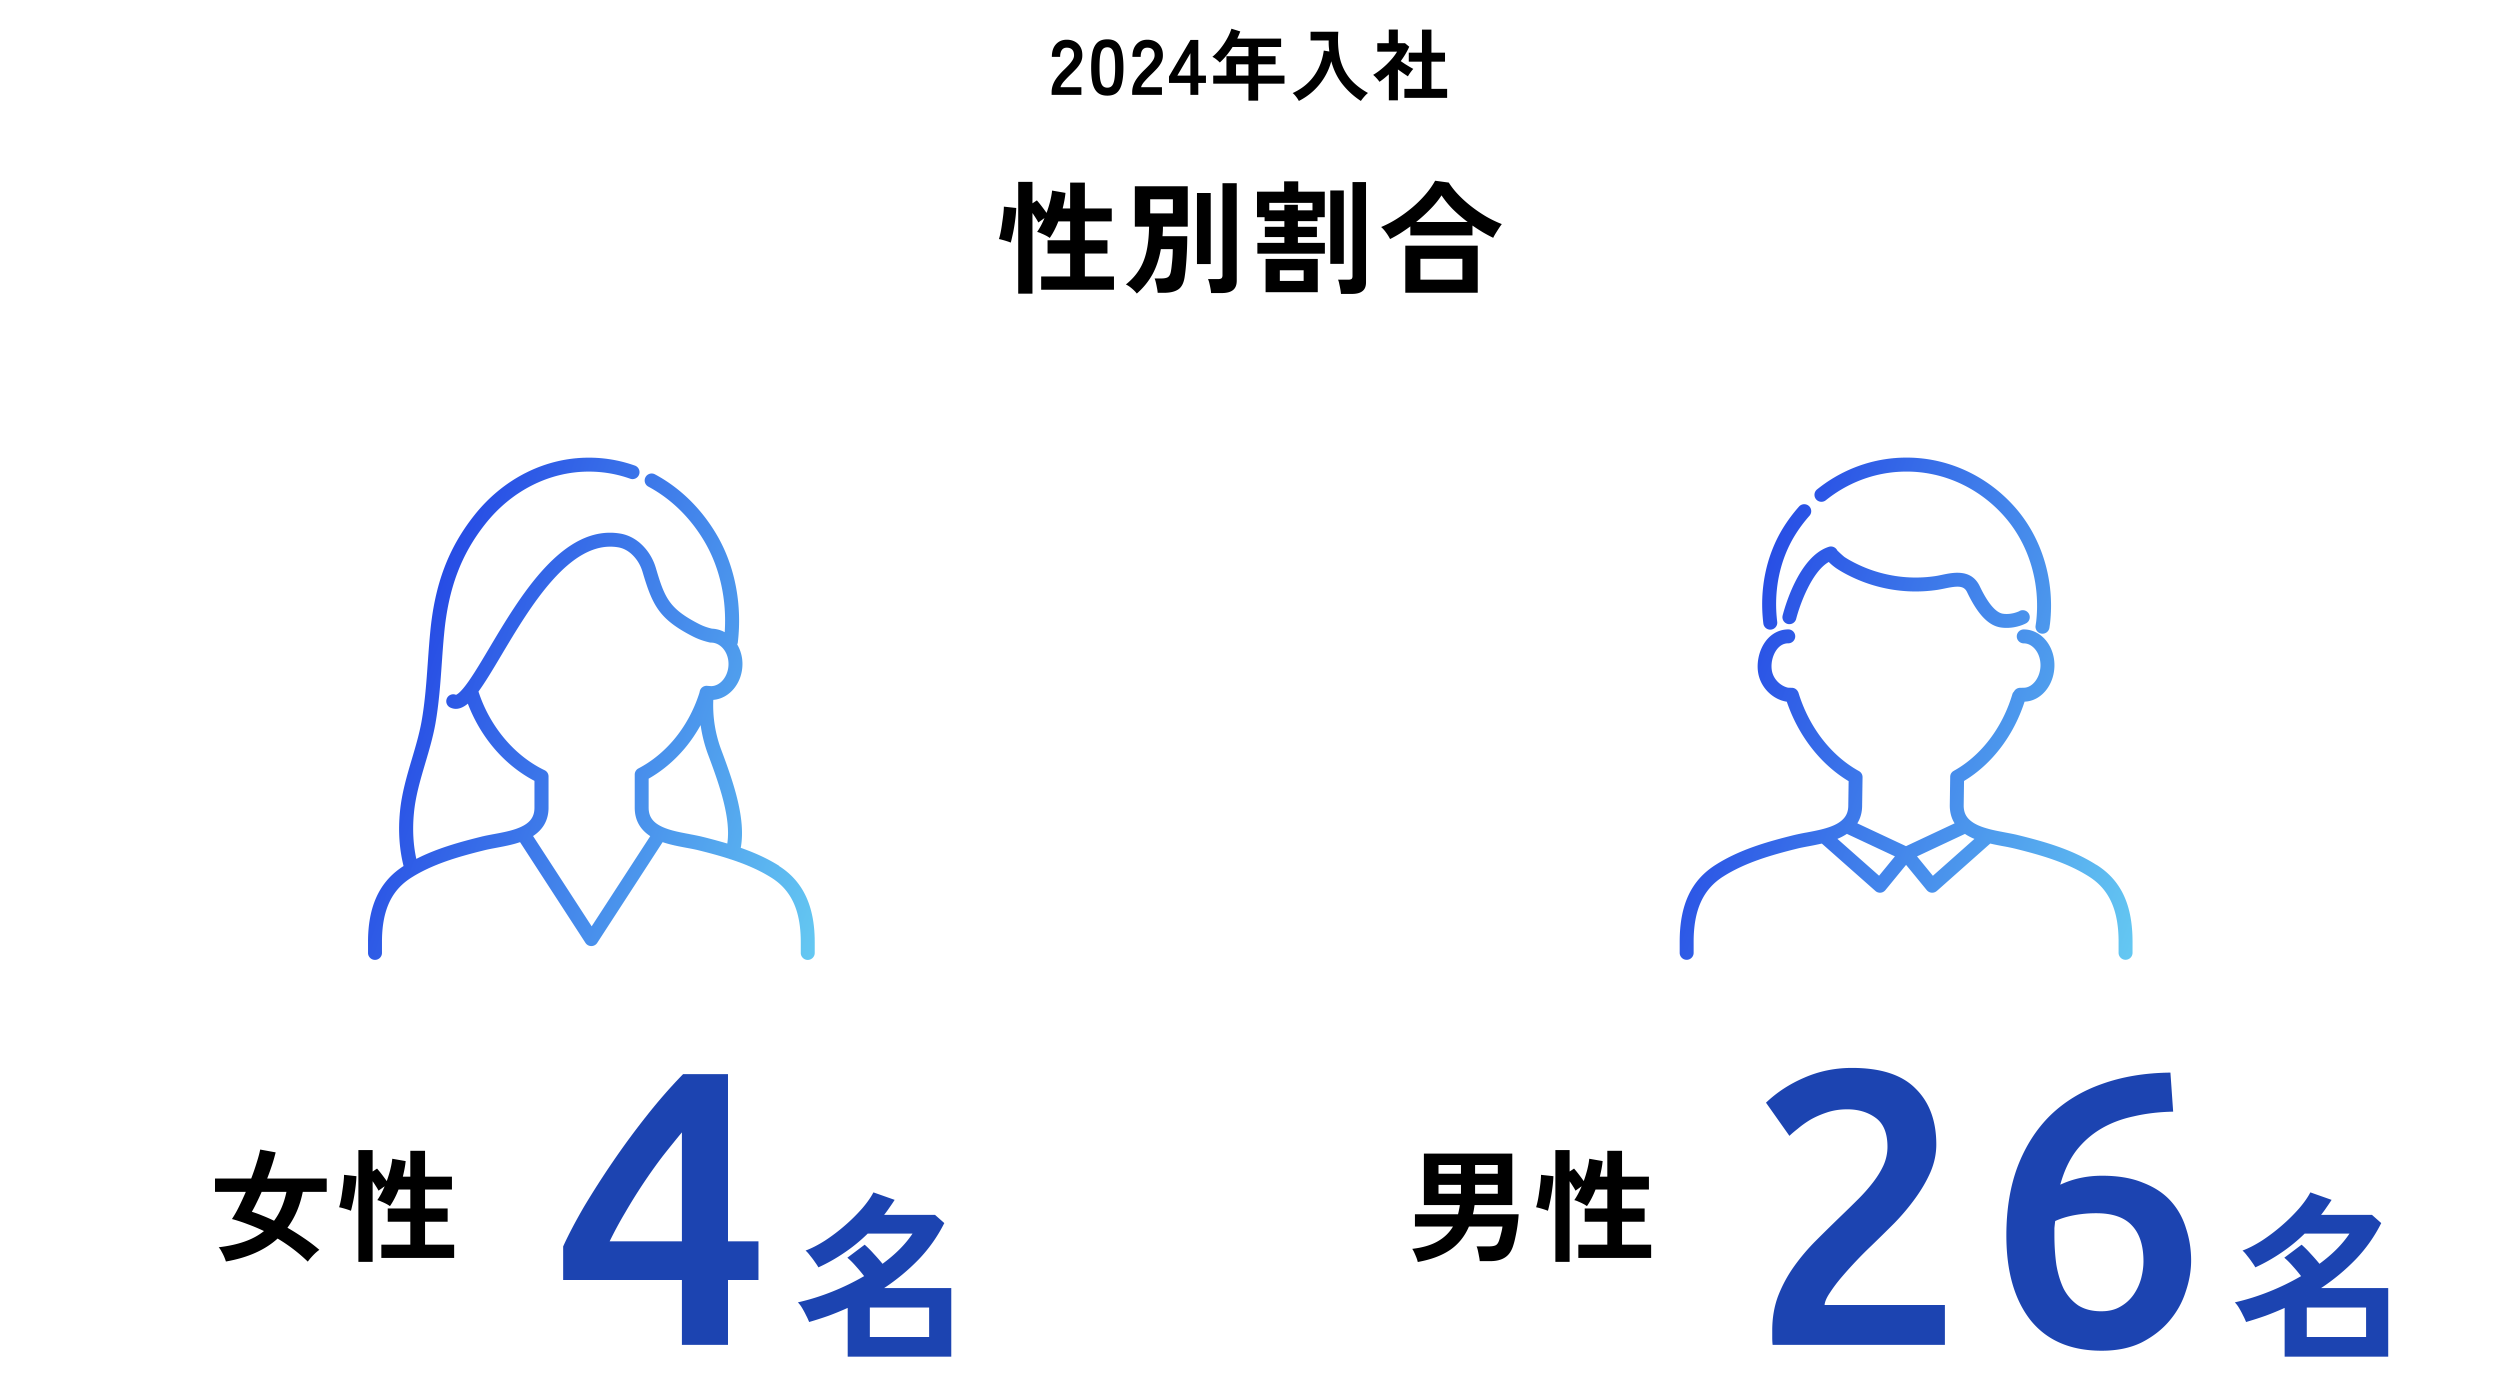
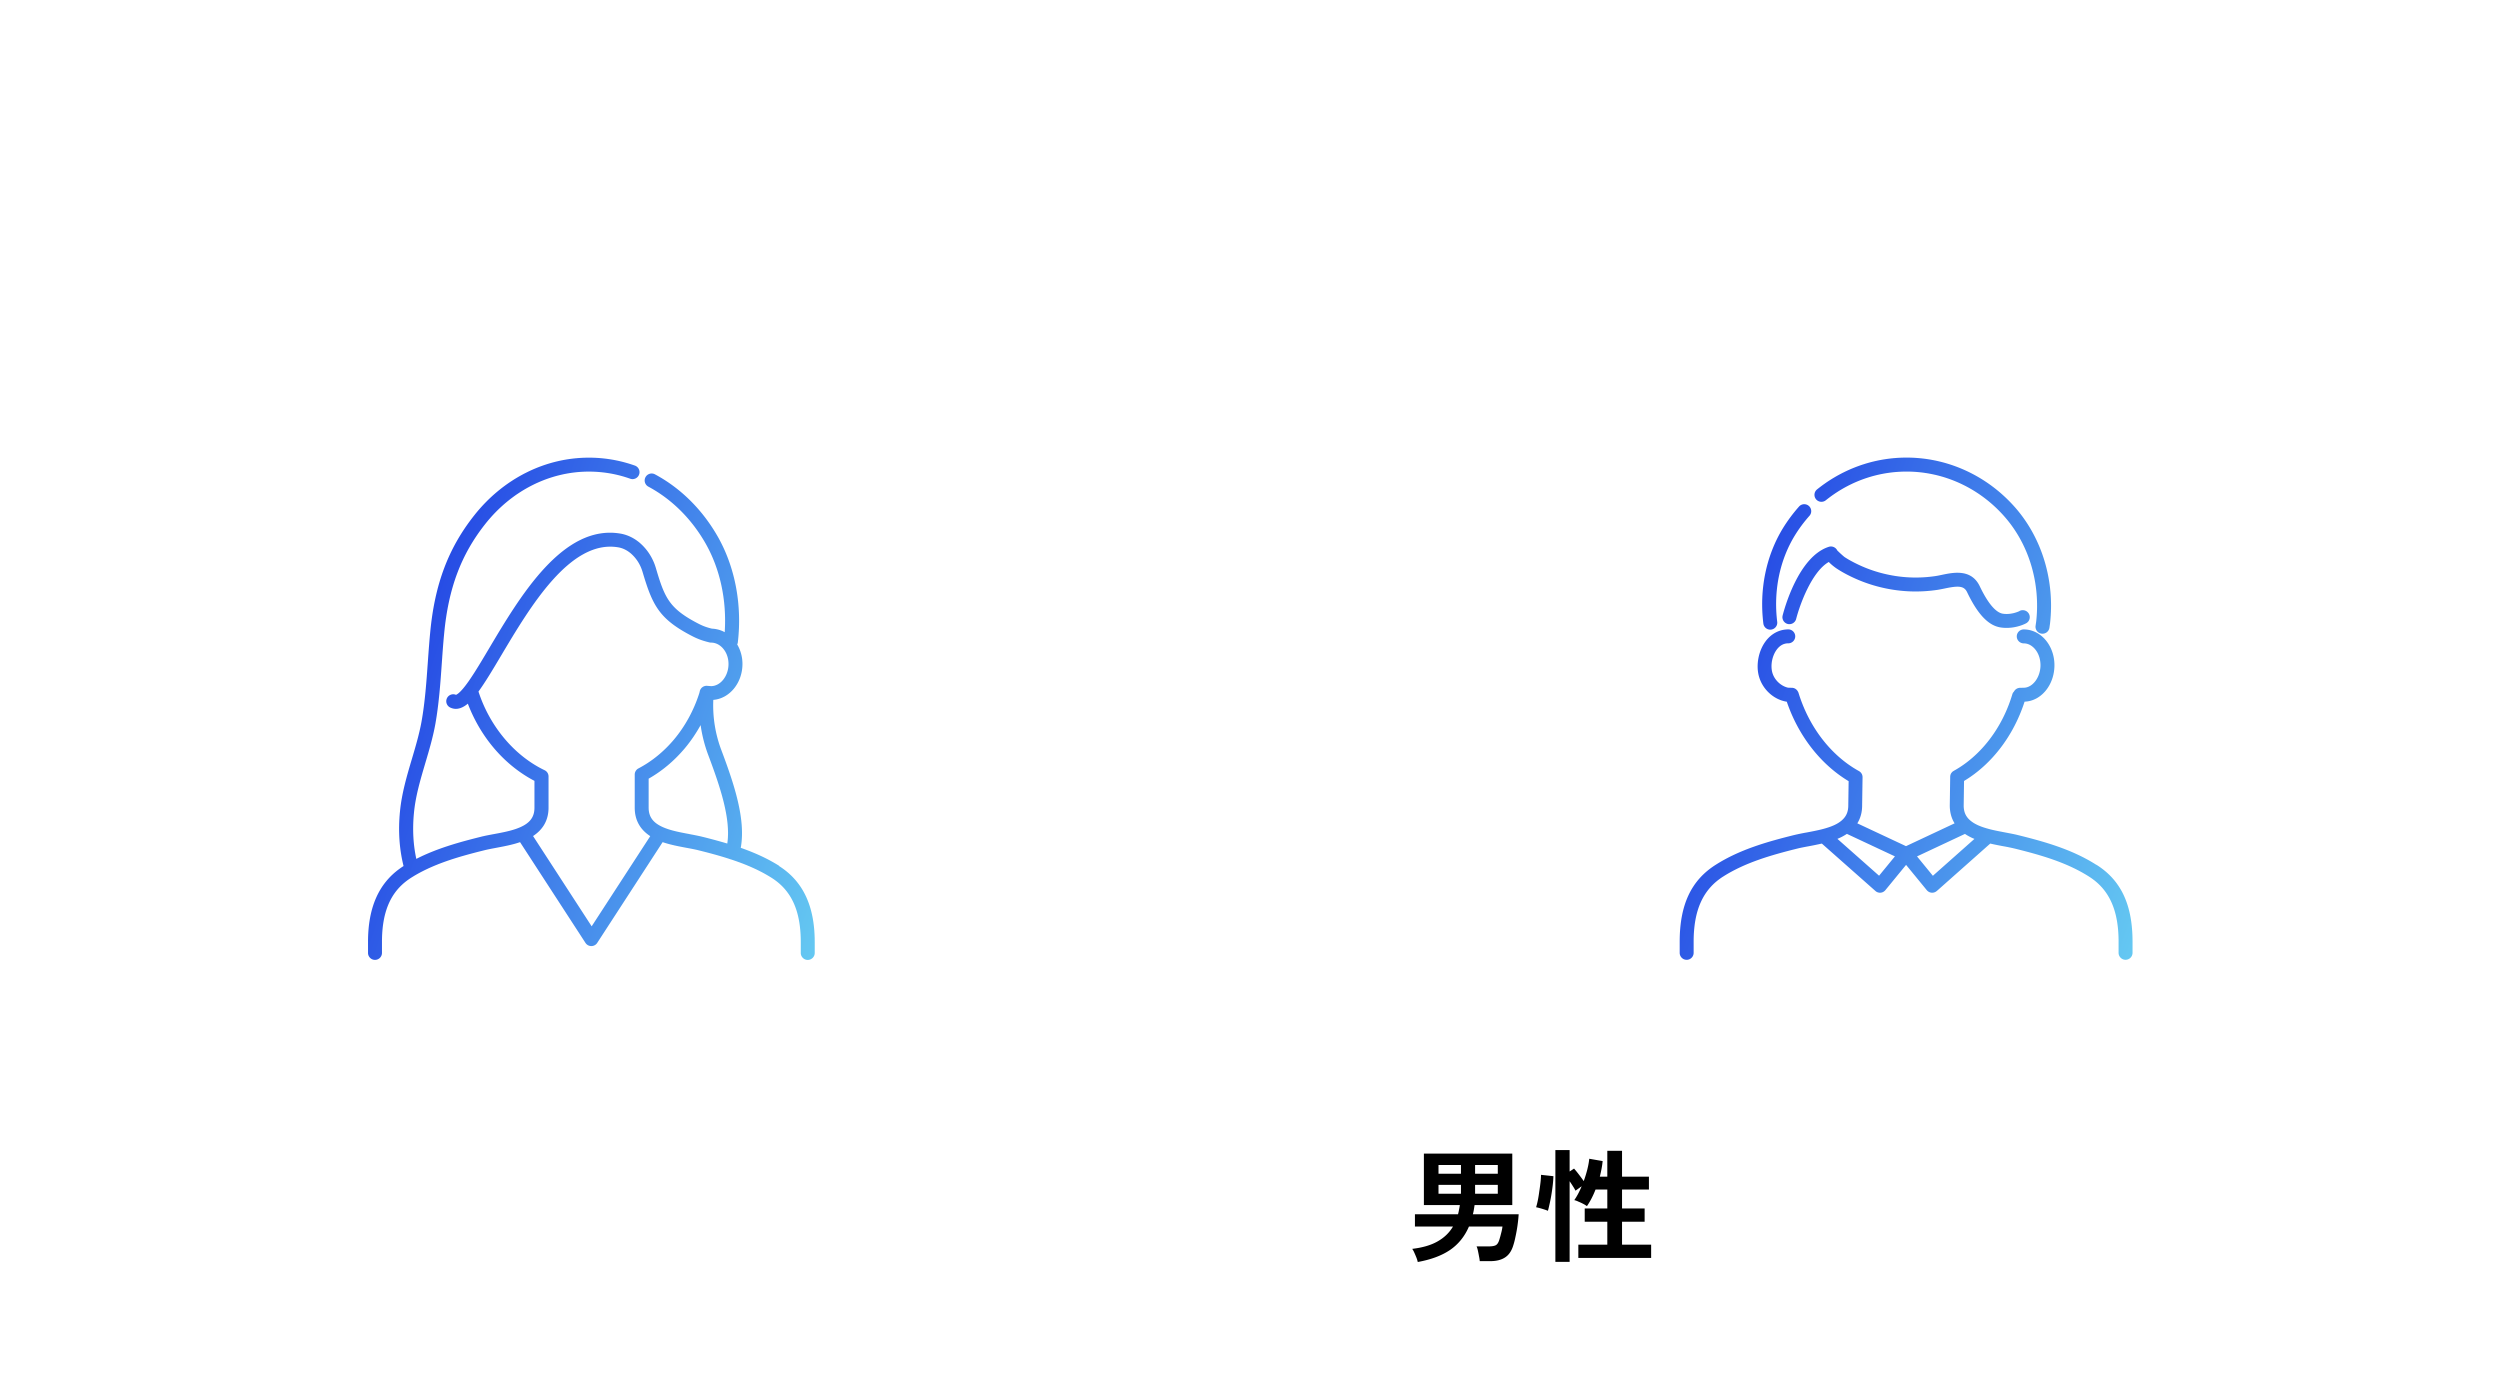
<svg xmlns="http://www.w3.org/2000/svg" xmlns:xlink="http://www.w3.org/1999/xlink" fill="none" height="250" width="448">
  <linearGradient id="a">
    <stop offset="0" stop-color="#001adf" />
    <stop offset="1" stop-color="#54c3f1" />
  </linearGradient>
  <linearGradient id="b" gradientUnits="userSpaceOnUse" x1="65.949" x2="165.146" xlink:href="#a" y1="82.013" y2="115.789" />
  <linearGradient id="c" gradientUnits="userSpaceOnUse" x1="301" x2="401.27" xlink:href="#a" y1="82" y2="116.614" />
  <clipPath id="d">
    <path d="m61 82h90v90h-90z" />
  </clipPath>
-   <path d="m188.45 17v-.462c0-.672.173-1.325.518-1.96.355-.635.943-1.344 1.764-2.128.29-.28.565-.56.826-.84.262-.29.476-.57.644-.84.168-.28.257-.546.266-.798.01-.485-.102-.845-.336-1.078-.224-.233-.546-.35-.966-.35-.401 0-.7.145-.896.434-.196.29-.294.695-.294 1.218h-1.484c0-.97.248-1.727.742-2.268.495-.541 1.139-.812 1.932-.812.542 0 1.022.112 1.442.336.43.224.766.55 1.008.98.243.43.355.957.336 1.582a2.703 2.703 0 0 1 -.308 1.218 5.153 5.153 0 0 1 -.784 1.092 23.58 23.58 0 0 1 -1.092 1.106c-.429.42-.812.821-1.148 1.204-.326.383-.518.714-.574.994h3.738v1.372zm9.985.14c-.746 0-1.33-.187-1.75-.56s-.718-.933-.896-1.68c-.168-.747-.252-1.68-.252-2.8s.084-2.053.252-2.8c.178-.756.476-1.32.896-1.694.42-.373 1.004-.56 1.75-.56.747 0 1.326.187 1.736.56.42.373.714.938.882 1.694.178.747.266 1.68.266 2.8s-.088 2.053-.266 2.8c-.168.747-.462 1.307-.882 1.68-.41.373-.989.56-1.736.56zm0-1.428c.346 0 .616-.107.812-.322.206-.224.355-.597.448-1.12.094-.523.14-1.246.14-2.17 0-.933-.046-1.661-.14-2.184-.093-.523-.242-.891-.448-1.106-.196-.224-.466-.336-.812-.336-.345 0-.62.112-.826.336-.205.215-.354.583-.448 1.106-.084.523-.126 1.25-.126 2.184 0 .924.042 1.647.126 2.17.094.523.243.896.448 1.12.206.215.481.322.826.322zm4.452 1.288v-.462c0-.672.172-1.325.518-1.96.354-.635.942-1.344 1.764-2.128.289-.28.564-.56.826-.84.261-.29.476-.57.644-.84.168-.28.256-.546.266-.798.009-.485-.103-.845-.336-1.078-.224-.233-.546-.35-.966-.35-.402 0-.7.145-.896.434-.196.29-.294.695-.294 1.218h-1.484c0-.97.247-1.727.742-2.268.494-.541 1.138-.812 1.932-.812.541 0 1.022.112 1.442.336.429.224.765.55 1.008.98.242.43.354.957.336 1.582-.01.439-.112.845-.308 1.218a5.189 5.189 0 0 1 -.784 1.092 24.61 24.61 0 0 1 -1.092 1.106c-.43.42-.812.821-1.148 1.204-.327.383-.518.714-.574.994h3.738v1.372zm10.433 0v-2.142h-3.836v-1.148l3.85-6.552h1.4v6.384h1.372v1.316h-1.372v2.142zm-2.338-3.458h2.338v-4.004zm12.742 4.494v-3.038h-6.314v-1.456h2.366v-3.472h3.948v-1.652h-2.842c-.336.532-.7 1.036-1.092 1.512-.383.467-.784.891-1.204 1.274a6.111 6.111 0 0 0 -.588-.532 3.812 3.812 0 0 0 -.742-.49c.513-.42.998-.915 1.456-1.484.457-.579.854-1.176 1.19-1.792a9.328 9.328 0 0 0 .77-1.764l1.582.49c-.159.439-.341.868-.546 1.288h7.868v1.498h-4.116v1.652h3.122v1.456h-3.122v2.016h4.718v1.456h-4.718v3.038zm-2.226-4.494h2.226v-2.016h-2.226zm11.256 4.55a4.544 4.544 0 0 0 -.49-.756 3.845 3.845 0 0 0 -.616-.658c1.148-.532 2.104-1.185 2.87-1.96a8.89 8.89 0 0 0 1.82-2.604 10.35 10.35 0 0 0 .882-3.052l.994.168c-.038-.317-.07-.64-.098-.966a11.582 11.582 0 0 1 -.014-1.008h-3.248v-1.568h4.97c-.122 1.643-.042 3.14.238 4.494a8.963 8.963 0 0 0 1.638 3.64c.821 1.073 1.969 2.02 3.444 2.842a4.77 4.77 0 0 0 -.672.658c-.243.28-.444.537-.602.77a13.617 13.617 0 0 1 -3.262-2.954c-.934-1.167-1.615-2.553-2.044-4.158a10.964 10.964 0 0 1 -1.232 2.884c-.542.896-1.2 1.703-1.974 2.422a11.297 11.297 0 0 1 -2.604 1.806zm18.914-.56v-1.61h3.15v-4.872h-2.366v-1.61h2.366v-4.13h1.694v4.13h2.436v1.61h-2.436v4.872h2.814v1.61zm-2.786.448v-4.662c-.262.233-.532.467-.812.7-.28.224-.57.439-.868.644a5.221 5.221 0 0 0 -.532-.658 6.861 6.861 0 0 0 -.602-.588c.373-.215.765-.48 1.176-.798.42-.327.83-.681 1.232-1.064.401-.392.765-.784 1.092-1.176.326-.401.588-.775.784-1.12h-3.542v-1.512h2.058v-2.45h1.624v2.45h1.288l.756.63a13.649 13.649 0 0 1 -1.526 2.576c.242.168.504.345.784.532l.826.504c.261.15.476.27.644.364a4.123 4.123 0 0 0 -.336.392 11.01 11.01 0 0 0 -.364.504 5.466 5.466 0 0 0 -.266.434c-.252-.168-.537-.36-.854-.574l-.938-.658v5.53zm-66.418 34.648v-20.042h2.552v3.85l.792-.528c.249.279.543.638.88 1.078s.623.829.858 1.166c.249-.69.462-1.379.638-2.068.176-.704.293-1.35.352-1.936l2.398.418c-.044.455-.11.917-.198 1.386-.088.47-.191.939-.308 1.408h1.342v-4.642h2.64v4.642h4.818v2.31h-4.818v3.388h4.048v2.376h-4.048v4.114h5.214v2.376h-13.046v-2.376h5.192v-4.114h-4.048v-2.376h4.048v-3.388h-2.112c-.44 1.13-.953 2.12-1.54 2.97a5.132 5.132 0 0 0 -.682-.418 9.148 9.148 0 0 0 -.858-.396 3.443 3.443 0 0 0 -.726-.264c.484-.69.924-1.518 1.32-2.486l-1.1.792a8.112 8.112 0 0 0 -.462-.792 19.663 19.663 0 0 0 -.594-.902v14.454zm-1.342-9.152a6.053 6.053 0 0 0 -.66-.242 13.092 13.092 0 0 0 -.814-.242 7.599 7.599 0 0 0 -.638-.154c.103-.323.205-.733.308-1.232.103-.513.191-1.056.264-1.628.088-.572.161-1.115.22-1.628.059-.528.088-.968.088-1.32l2.222.242a20.166 20.166 0 0 1 -.132 1.694 35.692 35.692 0 0 1 -.264 1.826 24.786 24.786 0 0 1 -.33 1.628c-.103.484-.191.836-.264 1.056zm22.594 9.13c-.205-.279-.506-.587-.902-.924-.381-.323-.733-.557-1.056-.704.968-.777 1.745-1.628 2.332-2.552.601-.924 1.049-2.017 1.342-3.278s.455-2.772.484-4.532h-2.552v-7.238h9.482v7.238h-4.444a16.799 16.799 0 0 1 -.088 1.716h4.444a63.445 63.445 0 0 1 -.242 5.368 27.554 27.554 0 0 1 -.242 2.024c-.176 1.07-.572 1.797-1.188 2.178-.601.381-1.445.572-2.53.572h-1.1a6.47 6.47 0 0 0 -.132-.902 16.61 16.61 0 0 0 -.198-.968 4.069 4.069 0 0 0 -.22-.704h1.166c.572 0 .983-.08 1.232-.242.249-.176.418-.491.506-.946.073-.381.132-.814.176-1.298a23.722 23.722 0 0 0 .176-2.772h-2.134c-.323 1.804-.843 3.344-1.562 4.62a12.788 12.788 0 0 1 -2.75 3.344zm13.31-.088a7.329 7.329 0 0 0 -.11-.836 21.747 21.747 0 0 0 -.198-.924 4.057 4.057 0 0 0 -.242-.748h1.782c.293 0 .499-.044.616-.132.132-.103.198-.293.198-.572v-16.478h2.552v17.468c0 .777-.227 1.342-.682 1.694-.44.352-1.115.528-2.024.528zm-2.53-5.192v-12.738h2.464v12.738zm-8.382-9.086h4.07v-2.53h-4.07zm19.206 7.216v-1.936h4.84v-1.034h-3.498v-1.848h3.498v-1.012h-3.542v-.704h-1.364v-4.576h4.862v-1.848h2.53v1.848h4.752v4.576h-1.298v.704h-3.52v1.012h3.41v1.848h-3.41v1.034h4.84v1.936zm1.474 6.908v-5.962h9.35v5.962zm13.508.308a8.275 8.275 0 0 0 -.11-.836 23.727 23.727 0 0 0 -.198-.968c-.059-.323-.132-.572-.22-.748h1.826c.279 0 .477-.044.594-.132s.176-.264.176-.528v-16.83h2.42v17.952c0 .733-.213 1.261-.638 1.584-.411.337-1.041.506-1.892.506zm-1.914-5.39v-13.156h2.42v13.156zm-9.042 3.058h4.268v-1.914h-4.268zm-1.892-12.65h2.706v-.99h2.42v.99h2.618v-1.342h-7.744zm21.648 5.148a7.983 7.983 0 0 0 -.726-1.166 5.449 5.449 0 0 0 -.88-.99 19.114 19.114 0 0 0 2.86-1.496 25.018 25.018 0 0 0 2.75-2.024 20.804 20.804 0 0 0 2.354-2.332 14.317 14.317 0 0 0 1.716-2.442l2.442.33a13.872 13.872 0 0 0 1.76 2.222c.704.733 1.481 1.43 2.332 2.09s1.738 1.261 2.662 1.804a20.4 20.4 0 0 0 2.75 1.32c-.132.176-.301.418-.506.726a48.3 48.3 0 0 0 -.572.902 8.328 8.328 0 0 0 -.462.836 28.987 28.987 0 0 1 -1.848-.99 36.683 36.683 0 0 1 -1.87-1.21v1.76h-11.132v-1.606c-.601.44-1.21.858-1.826 1.254-.616.381-1.217.719-1.804 1.012zm2.728 9.614v-8.426h12.98v8.426zm2.706-2.332h7.524v-3.74h-7.524zm-.77-10.34h9.24a26.095 26.095 0 0 1 -2.64-2.266 16.472 16.472 0 0 1 -2.046-2.508c-.499.792-1.151 1.599-1.958 2.42a26.771 26.771 0 0 1 -2.596 2.354z" fill="#000" />
  <g clip-path="url(#d)">
    <path d="m139.643 155.169c-1.969-1.244-4.238-2.306-6.9-3.238.931-5.1-1.181-11.4-3.456-17.456a22.76 22.76 0 0 1 -1.463-9.056c2.913-.238 5.225-3.031 5.225-6.444a6.877 6.877 0 0 0 -.944-3.494 1.11 1.11 0 0 0 .119-.406c.781-6.756-.506-13.487-3.619-18.95-2.75-4.812-6.637-8.662-11.237-11.125a1.25 1.25 0 0 0 -1.694.513 1.25 1.25 0 0 0 .513 1.693c4.187 2.244 7.731 5.763 10.243 10.163 2.619 4.6 3.819 10.2 3.438 15.919a5.196 5.196 0 0 0 -2.288-.632l-.337-.087c-1.013-.269-1.631-.556-2.575-1.063-4.825-2.593-5.606-4.531-7.15-9.762a9.533 9.533 0 0 0 -.506-1.325 9.357 9.357 0 0 0 -2.325-3.106c-1.038-.894-2.257-1.482-3.513-1.694-10.275-1.725-17.937 11.169-23.537 20.587-1.806 3.044-3.375 5.669-4.663 7.194-.762.9-1.162 1.081-1.262 1.113a1.25 1.25 0 0 0 -.981 2.3c1.193.543 2.306-.044 3.106-.719 2.312 6.075 6.581 11.031 11.937 13.837v4.813c0 1.875-1.012 3.012-3.387 3.819-1.207.412-2.569.662-3.882.906-.83.156-1.612.3-2.325.481-3.83.956-7.85 2.056-11.575 3.963-.562-2.575-.706-5.332-.425-8.232.288-3.031 1.144-5.912 2.044-8.962.669-2.25 1.356-4.575 1.788-6.95.644-3.625.912-7.344 1.162-10.944.119-1.712.244-3.481.413-5.212.756-8.15 3.031-14.225 7.368-19.707 4.72-5.968 11.488-9.393 18.569-9.393 2.375 0 4.725.375 6.975 1.125l.438.15a1.248 1.248 0 1 0 .831-2.357c-.163-.056-.331-.118-.494-.168a24.517 24.517 0 0 0 -7.756-1.25c-7.85 0-15.338 3.768-20.531 10.337-4.656 5.881-7.094 12.369-7.9 21.025-.169 1.756-.294 3.544-.419 5.269-.25 3.531-.506 7.187-1.131 10.675-.407 2.237-1.075 4.5-1.725 6.687-.9 3.032-1.825 6.169-2.138 9.432-.337 3.437-.119 6.712.644 9.756-.206.131-.4.262-.6.406-3.881 2.756-5.769 7.075-5.769 13.206v1.957c0 .687.563 1.25 1.25 1.25.688 0 1.25-.563 1.25-1.25v-1.957c0-5.337 1.5-8.881 4.707-11.162.168-.119.343-.238.506-.344.243-.15.481-.3.725-.444 3.831-2.237 8.212-3.443 12.375-4.481.644-.162 1.387-.3 2.175-.45 1.337-.25 2.85-.531 4.225-1 .012 0 .018-.006.031-.012l11.725 18.056c.231.356.625.569 1.05.569s.819-.213 1.05-.569l11.725-18.056c1.394.475 2.912.762 4.281 1.018.781.144 1.525.282 2.163.444 1.662.413 3.612.919 5.537 1.55a.93.93 0 0 0 .219.069c2.894.944 5.294 2.025 7.319 3.306 3.575 2.256 5.237 5.919 5.237 11.513v1.956c0 .687.563 1.25 1.25 1.25.688 0 1.25-.563 1.25-1.25v-1.956c0-6.444-2.094-10.9-6.4-13.625zm-33.625 10.812-10.494-16.162c1.838-1.206 2.775-2.906 2.775-5.088v-5.587a1.24 1.24 0 0 0 -.712-1.125c-5.407-2.588-9.825-7.856-11.844-14.094 1.213-1.662 2.55-3.906 4.063-6.45 5.23-8.794 12.387-20.837 20.974-19.394.819.138 1.588.513 2.294 1.12a6.822 6.822 0 0 1 1.694 2.28c.137.294.262.619.369.969 1.725 5.831 2.887 8.313 8.362 11.256 1.069.575 1.875.95 3.119 1.282l.481.125c.106.025.213.043.319.043.887 0 1.537.444 1.925.813.769.737 1.206 1.837 1.206 3.019 0 2.137-1.412 3.937-3.094 3.968l-.7-.05a1.25 1.25 0 0 0 -1.356.963l-.069.3c-.968 3.062-2.531 5.931-4.506 8.3-1.856 2.212-4.012 3.969-6.412 5.231a1.245 1.245 0 0 0 -.669 1.106v5.938c0 2.194.944 3.894 2.781 5.094l-10.5 16.162zm17.512-16.518c-1.675-.313-3.406-.632-4.793-1.263-1.732-.781-2.5-1.85-2.5-3.469v-5.193c2.418-1.375 4.606-3.213 6.5-5.469 1.056-1.263 2-2.656 2.812-4.131.263 1.85.725 3.668 1.394 5.431 2.1 5.587 4.056 11.369 3.387 15.794a99.214 99.214 0 0 0 -4.493-1.219c-.713-.175-1.488-.319-2.307-.475z" fill="url(#b)" fill-opacity=".9" />
  </g>
-   <path d="m55.16 226.084a29.63 29.63 0 0 0 -5.412-4.136c-2.259 2.053-5.346 3.425-9.262 4.114a10.654 10.654 0 0 0 -.308-.836 9.045 9.045 0 0 0 -.462-.924 3.362 3.362 0 0 0 -.528-.792c1.745-.205 3.285-.543 4.62-1.012 1.35-.469 2.515-1.1 3.498-1.892a32.91 32.91 0 0 0 -2.926-1.232 28.442 28.442 0 0 0 -2.816-.924 19.39 19.39 0 0 0 1.232-2.156c.425-.851.843-1.753 1.254-2.706h-5.522v-2.398h6.49a44.343 44.343 0 0 0 1.012-2.948c.293-.924.491-1.672.594-2.244l2.772.506a27.79 27.79 0 0 1 -.616 2.178 47.97 47.97 0 0 1 -.902 2.508h10.67v2.398h-4.29c-.499 2.479-1.415 4.62-2.75 6.424a43.261 43.261 0 0 1 2.97 1.87c.983.66 1.9 1.357 2.75 2.09-.19.132-.418.315-.682.55-.264.249-.52.513-.77.792s-.455.535-.616.77zm-6.05-7.326c1.041-1.379 1.782-3.102 2.222-5.17h-4.444c-.293.675-.594 1.32-.902 1.936-.293.616-.58 1.159-.858 1.628.63.191 1.276.425 1.936.704.675.264 1.357.565 2.046.902zm15.114 7.37v-20.042h2.552v3.85l.792-.528c.25.279.543.638.88 1.078s.623.829.858 1.166c.25-.689.462-1.379.638-2.068.176-.704.293-1.349.352-1.936l2.398.418c-.044.455-.11.917-.198 1.386s-.19.939-.308 1.408h1.342v-4.642h2.64v4.642h4.818v2.31h-4.818v3.388h4.048v2.376h-4.048v4.114h5.214v2.376h-13.046v-2.376h5.192v-4.114h-4.048v-2.376h4.048v-3.388h-2.112c-.44 1.129-.953 2.119-1.54 2.97a5.184 5.184 0 0 0 -.682-.418 8.93 8.93 0 0 0 -.858-.396 3.432 3.432 0 0 0 -.726-.264c.484-.689.924-1.518 1.32-2.486l-1.1.792a8.164 8.164 0 0 0 -.462-.792c-.19-.308-.389-.609-.594-.902v14.454zm-1.342-9.152a6.166 6.166 0 0 0 -.66-.242 12.95 12.95 0 0 0 -.814-.242 7.57 7.57 0 0 0 -.638-.154c.103-.323.205-.733.308-1.232.103-.513.19-1.056.264-1.628.088-.572.161-1.115.22-1.628.059-.528.088-.968.088-1.32l2.222.242a19.916 19.916 0 0 1 -.132 1.694 36.321 36.321 0 0 1 -.264 1.826 24.437 24.437 0 0 1 -.33 1.628c-.103.484-.19.836-.264 1.056z" fill="#000" />
-   <path d="m122.197 202.92c-1.12 1.353-2.286 2.8-3.5 4.34a98.673 98.673 0 0 0 -6.65 10.01 70.655 70.655 0 0 0 -2.8 5.18h12.95zm8.26-10.43v29.96h5.46v6.93h-5.46v11.62h-8.26v-11.62h-21.28v-6.02c.934-2.053 2.17-4.41 3.71-7.07a158.56 158.56 0 0 1 5.25-8.19c1.914-2.8 3.944-5.553 6.09-8.26 2.147-2.707 4.294-5.157 6.44-7.35zm21.451 50.622v-8.736a52.773 52.773 0 0 1 -3.424 1.408 66.429 66.429 0 0 1 -3.488 1.12 10.706 10.706 0 0 0 -.544-1.184 15.463 15.463 0 0 0 -.704-1.312 5.308 5.308 0 0 0 -.768-1.024 40.809 40.809 0 0 0 6.144-1.92 43.222 43.222 0 0 0 5.728-2.784 27.955 27.955 0 0 0 -1.44-1.728c-.555-.64-1.077-1.163-1.568-1.568l3.104-2.336a18.72 18.72 0 0 1 1.6 1.6c.597.64 1.131 1.248 1.6 1.824 2.325-1.707 4.117-3.509 5.376-5.408h-8.032a29.665 29.665 0 0 1 -4.096 3.36 31.685 31.685 0 0 1 -4.736 2.688 9.37 9.37 0 0 0 -.608-.928 13.504 13.504 0 0 0 -.864-1.152c-.299-.405-.576-.715-.832-.928 1.088-.405 2.251-1.003 3.488-1.792a33.06 33.06 0 0 0 3.584-2.72 31.94 31.94 0 0 0 3.072-3.04c.896-1.045 1.568-2.005 2.016-2.88l3.808 1.344c-.299.469-.608.928-.928 1.376-.299.448-.619.885-.96 1.312h9.12l1.664 1.472a26.51 26.51 0 0 1 -4.576 6.496 37.233 37.233 0 0 1 -6.208 5.152h12.032v12.288zm3.968-3.52h10.624v-5.28h-10.624z" fill="#1c44b1" />
  <path clip-rule="evenodd" d="m328.483 88.675c-.438.306-.875.638-1.3.975a1.251 1.251 0 0 1 -1.757-.194 1.251 1.251 0 0 1 .194-1.756c.469-.375.95-.737 1.431-1.075 4.338-3.025 9.388-4.625 14.613-4.625 7.531 0 14.712 3.375 19.725 9.256 4.644 5.494 6.825 12.95 5.981 20.45l-.112.781a1.256 1.256 0 0 1 -1.238 1.075c-.057 0-.109-.005-.166-.01l-.015-.002a1.244 1.244 0 0 1 -1.063-1.412l.107-.744c.762-6.782-1.207-13.544-5.413-18.513-4.519-5.319-11.006-8.375-17.806-8.375-4.713 0-9.269 1.438-13.181 4.169zm-11.095 24.149c-.05.007-.106.007-.156.007v.006a1.254 1.254 0 0 1 -1.238-1.094c-.75-6.094.494-12.156 3.5-17.075a28.057 28.057 0 0 1 2.894-3.894 1.247 1.247 0 1 1 1.869 1.657 25.027 25.027 0 0 0 -2.631 3.537c-2.713 4.438-3.832 9.931-3.15 15.463.087.687-.4 1.306-1.088 1.393zm44.517-3.324s-1.025.525-2.319.525a4.73 4.73 0 0 1 -.675-.05c-.881-.131-2.313-1.094-4.138-4.919-1.506-3.143-4.7-2.481-6.818-2.037l-.107.022c-.35.074-.688.145-1.006.19a23.836 23.836 0 0 1 -8.287-.212 23.702 23.702 0 0 1 -5.463-1.8c-1.019-.481-1.869-.944-2.562-1.406-.213-.157-1.007-.875-1.3-1.188a1.254 1.254 0 0 0 -1.5-.637c-5.469 1.737-8.007 11.231-8.282 12.306-.168.669.238 1.35.907 1.519a1.252 1.252 0 0 0 1.518-.907c.6-2.362 2.738-8.425 5.844-10.2.613.638 1.338 1.125 1.394 1.163.831.55 1.781 1.081 2.919 1.612 1.912.9 3.943 1.569 6.031 1.988a26.36 26.36 0 0 0 9.15.231c.331-.052.68-.123 1.042-.196h.001l.207-.041c2.5-.525 3.494-.5 4.05.668 1.9 3.975 3.819 5.982 6.025 6.313.337.05.694.075 1.05.075 1.912 0 3.337-.738 3.494-.825a1.246 1.246 0 0 0 .506-1.688 1.254 1.254 0 0 0 -1.688-.518zm-.274 40.15c4.7 1.168 9.65 2.537 14.006 5.312l.025-.006c4.426 2.781 6.488 7.169 6.488 13.806v1.981c0 .688-.562 1.25-1.25 1.25s-1.25-.562-1.25-1.25v-1.981c0-5.694-1.694-9.406-5.325-11.694-4.05-2.575-8.775-3.881-13.269-5a38.974 38.974 0 0 0 -2.137-.437 54.745 54.745 0 0 1 -2.269-.463l-9.563 8.488c-.006 0-.012.012-.018.012a.055.055 0 0 0 -.019.018 1.405 1.405 0 0 1 -.131.089c-.007.006-.019.018-.025.018a1.27 1.27 0 0 1 -.644.182c-.363 0-.719-.157-.969-.457l-3.712-4.531-3.707 4.525-.024.025c-.007.006-.007.013-.007.013l-.012.012c-.013.013-.025.031-.038.044l-.034.025a.458.458 0 0 0 -.053.044c-.025.025-.056.056-.088.075-.032.023-.068.042-.102.061l-.035.02-.029.016a.366.366 0 0 1 -.052.028c-.048.021-.104.037-.158.053l-.03.009a.07.07 0 0 0 -.025.006c-.008.003-.016.007-.025.007a1.232 1.232 0 0 1 -1.075-.288v-.006h-.006a.092.092 0 0 0 -.027-.025.177.177 0 0 1 -.023-.019l-.013-.012-9.531-8.432a69.58 69.58 0 0 1 -2.263.463c-.774.144-1.512.281-2.143.437-4.5 1.125-9.238 2.444-13.263 5-3.618 2.294-5.306 6.007-5.306 11.7v1.982c0 .687-.562 1.25-1.25 1.25s-1.25-.563-1.25-1.25v-1.982c0-6.631 2.056-11.018 6.469-13.806 4.337-2.756 9.293-4.137 14-5.312a39.406 39.406 0 0 1 2.281-.469c.906-.169 1.844-.35 2.744-.575a.265.265 0 0 0 .037-.012c.019-.006.038-.013.057-.013 1.6-.413 2.693-.906 3.431-1.544.025-.019.069-.056.069-.056.006-.006.006-.013.006-.013.762-.675 1.118-1.506 1.118-2.625l.063-4.356c-5.012-3.006-9-8.119-11.081-14.237-2.35-.363-4.425-2.25-5.038-4.719-.493-1.994.007-4.45 1.238-6.106.956-1.288 2.3-2.044 3.781-2.125.094-.013.188-.013.281-.013.688 0 1.25.563 1.25 1.25 0 .688-.562 1.25-1.25 1.25h-.125c-.762.038-1.412.419-1.937 1.125-.8 1.075-1.138 2.725-.819 4.013.344 1.4 1.556 2.525 2.85 2.812h.056l.65.019c.444.012.832.269 1.044.65.038.062.075.131.1.206 0 .006.003.011.006.016.003.004.007.009.007.015 1.887 6.157 5.837 11.275 10.843 14.038.013.004.023.012.035.02l.015.011c.038.025.075.05.113.081.031.025.062.05.087.075a.563.563 0 0 1 .088.088l.075.094.023.035c.013.02.028.041.039.065l.028.053.029.053a.857.857 0 0 1 .043.112c.006.019.01.037.014.054.005.023.01.044.017.065l.009.047c.005.025.01.048.01.072a.449.449 0 0 1 .013.131v.063l-.075 5.062c0 1.2-.294 2.263-.863 3.181l8.725 4.088 8.707-4.088c-.569-.918-.863-1.987-.863-3.2l.075-5.137v-.044c0-.039.005-.073.01-.11l.002-.015a1.106 1.106 0 0 1 .05-.212.767.767 0 0 1 .088-.207.9.9 0 0 0 .025-.041.652.652 0 0 1 .069-.102c.018-.019.031-.038.05-.057a1.56 1.56 0 0 1 .106-.112.448.448 0 0 1 .081-.069l.08-.051.026-.018a.094.094 0 0 0 .035-.02.143.143 0 0 0 .015-.011c4.869-2.694 8.694-7.687 10.494-13.706.056-.2.163-.369.3-.506a1.248 1.248 0 0 1 1.081-.669l.657-.013c1.612 0 3.012-1.887 3.012-4.043 0-1.219-.431-2.344-1.181-3.094-.369-.369-.981-.813-1.819-.813-.687 0-1.25-.562-1.25-1.25 0-.687.563-1.25 1.25-1.25 1.319 0 2.594.55 3.588 1.544 1.212 1.219 1.912 2.988 1.912 4.863 0 3.55-2.387 6.443-5.35 6.537-1.975 6.113-5.881 11.231-10.85 14.213l-.062 4.418c0 1.1.356 1.932 1.118 2.607l.038.037h.006c.013.013.032.025.044.038.762.643 1.844 1.125 3.425 1.531a.325.325 0 0 0 .017.006c.015.006.032.013.045.013.816.208 1.668.37 2.495.528l.274.053.446.086c.644.123 1.26.24 1.829.383zm-18.1 3.818 2.838 3.469h.006l7.444-6.606a9.237 9.237 0 0 1 -1.7-.894zm-14.268-3.143 7.468 6.606v-.006l2.838-3.463-8.606-4.031a9.503 9.503 0 0 1 -1.7.894z" fill="url(#c)" fill-opacity=".9" fill-rule="evenodd" />
  <path d="m254.062 226.15a5.145 5.145 0 0 0 -.242-.792 22.078 22.078 0 0 0 -.374-.88 3.961 3.961 0 0 0 -.374-.682c1.863-.22 3.381-.667 4.554-1.342 1.188-.675 2.105-1.562 2.75-2.662h-6.82v-2.2h7.722c.073-.264.132-.528.176-.792.059-.279.11-.565.154-.858h-6.446v-9.218h15.84v9.218h-6.754l-.132.836c-.044.279-.103.55-.176.814h8.206a27.229 27.229 0 0 1 -.594 4.136 13.062 13.062 0 0 1 -.462 1.716c-.323.909-.821 1.562-1.496 1.958-.66.396-1.496.594-2.508.594h-1.914a6.652 6.652 0 0 0 -.132-.858 25.8 25.8 0 0 0 -.198-1.012c-.073-.337-.154-.594-.242-.77h2.134c.616 0 1.056-.073 1.32-.22s.469-.462.616-.946c.117-.367.227-.763.33-1.188.117-.425.198-.829.242-1.21h-6.006c-.763 1.775-1.892 3.175-3.388 4.202-1.496 1.012-3.425 1.731-5.786 2.156zm10.274-12.232h4.07v-1.584h-4.07zm-6.556 0h4.026v-1.584h-4.026zm6.556-3.586h4.07v-1.562h-4.07zm-6.556 0h4.026v-1.562h-4.026zm20.944 15.796v-20.042h2.552v3.85l.792-.528c.249.279.543.638.88 1.078s.623.829.858 1.166c.249-.689.462-1.379.638-2.068.176-.704.293-1.349.352-1.936l2.398.418c-.044.455-.11.917-.198 1.386s-.191.939-.308 1.408h1.342v-4.642h2.64v4.642h4.818v2.31h-4.818v3.388h4.048v2.376h-4.048v4.114h5.214v2.376h-13.046v-2.376h5.192v-4.114h-4.048v-2.376h4.048v-3.388h-2.112c-.44 1.129-.953 2.119-1.54 2.97a5.164 5.164 0 0 0 -.682-.418 8.997 8.997 0 0 0 -.858-.396 3.443 3.443 0 0 0 -.726-.264c.484-.689.924-1.518 1.32-2.486l-1.1.792a8.042 8.042 0 0 0 -.462-.792 19.5 19.5 0 0 0 -.594-.902v14.454zm-1.342-9.152a6.117 6.117 0 0 0 -.66-.242 12.89 12.89 0 0 0 -.814-.242 7.599 7.599 0 0 0 -.638-.154c.103-.323.205-.733.308-1.232.103-.513.191-1.056.264-1.628a43.14 43.14 0 0 0 .22-1.628c.059-.528.088-.968.088-1.32l2.222.242a20.166 20.166 0 0 1 -.132 1.694 35.644 35.644 0 0 1 -.264 1.826 24.826 24.826 0 0 1 -.33 1.628c-.103.484-.191.836-.264 1.056z" fill="#000" />
-   <path d="m346.985 205.09c0 1.68-.35 3.337-1.05 4.97-.7 1.587-1.61 3.15-2.73 4.69a39.593 39.593 0 0 1 -3.71 4.41c-1.4 1.4-2.8 2.777-4.2 4.13a63.4 63.4 0 0 0 -2.52 2.52c-.933.98-1.82 1.96-2.66 2.94s-1.563 1.937-2.17 2.87c-.607.887-.933 1.633-.98 2.24h21.56v7.14h-30.87c-.047-.373-.07-.817-.07-1.33v-1.26c0-2.24.35-4.293 1.05-6.16a24.328 24.328 0 0 1 2.87-5.32 36.717 36.717 0 0 1 3.92-4.62 368.807 368.807 0 0 1 4.34-4.27 210.314 210.314 0 0 0 3.22-3.15 30.083 30.083 0 0 0 2.66-3.01c.793-1.027 1.423-2.053 1.89-3.08a8.17 8.17 0 0 0 .7-3.29c0-2.427-.7-4.153-2.1-5.18s-3.103-1.54-5.11-1.54c-1.307 0-2.52.187-3.64.56s-2.123.817-3.01 1.33c-.84.513-1.587 1.05-2.24 1.61-.653.513-1.143.933-1.47 1.26l-4.2-5.95c1.96-1.867 4.247-3.36 6.86-4.48 2.66-1.167 5.507-1.75 8.54-1.75 5.18 0 8.983 1.237 11.41 3.71 2.473 2.427 3.71 5.763 3.71 10.01zm28.655 12.32c-1.353 0-2.66.117-3.92.35s-2.403.583-3.43 1.05c-.047.373-.093.793-.14 1.26v1.26c0 1.867.117 3.64.35 5.32.28 1.633.723 3.08 1.33 4.34.653 1.213 1.517 2.193 2.59 2.94 1.12.7 2.497 1.05 4.13 1.05 1.353 0 2.497-.28 3.43-.84a7.106 7.106 0 0 0 2.38-2.17 9.447 9.447 0 0 0 1.33-2.87c.28-1.073.42-2.1.42-3.08 0-2.8-.677-4.923-2.03-6.37-1.353-1.493-3.5-2.24-6.44-2.24zm1.05-6.72c2.893 0 5.343.42 7.35 1.26 2.053.793 3.71 1.89 4.97 3.29s2.17 3.033 2.73 4.9c.607 1.82.91 3.733.91 5.74 0 1.82-.327 3.687-.98 5.6-.607 1.913-1.587 3.663-2.94 5.25-1.307 1.54-2.963 2.823-4.97 3.85-2.007.98-4.387 1.47-7.14 1.47-5.553 0-9.8-1.82-12.74-5.46-2.893-3.687-4.34-8.75-4.34-15.19 0-4.667.677-8.797 2.03-12.39 1.4-3.64 3.36-6.697 5.88-9.17 2.567-2.473 5.647-4.34 9.24-5.6 3.64-1.307 7.723-1.983 12.25-2.03l.49 7c-2.52.047-4.877.327-7.07.84-2.193.467-4.153 1.213-5.88 2.24a15.863 15.863 0 0 0 -4.48 3.99c-1.213 1.633-2.147 3.64-2.8 6.02 2.287-1.073 4.783-1.61 7.49-1.61zm32.718 32.422v-8.736a52.773 52.773 0 0 1 -3.424 1.408 66.429 66.429 0 0 1 -3.488 1.12 10.706 10.706 0 0 0 -.544-1.184 15.463 15.463 0 0 0 -.704-1.312 5.308 5.308 0 0 0 -.768-1.024 40.809 40.809 0 0 0 6.144-1.92 43.222 43.222 0 0 0 5.728-2.784 27.955 27.955 0 0 0 -1.44-1.728c-.555-.64-1.077-1.163-1.568-1.568l3.104-2.336a18.72 18.72 0 0 1 1.6 1.6c.597.64 1.131 1.248 1.6 1.824 2.325-1.707 4.117-3.509 5.376-5.408h-8.032a29.665 29.665 0 0 1 -4.096 3.36 31.685 31.685 0 0 1 -4.736 2.688 9.37 9.37 0 0 0 -.608-.928 13.504 13.504 0 0 0 -.864-1.152c-.299-.405-.576-.715-.832-.928 1.088-.405 2.251-1.003 3.488-1.792a33.06 33.06 0 0 0 3.584-2.72 31.94 31.94 0 0 0 3.072-3.04c.896-1.045 1.568-2.005 2.016-2.88l3.808 1.344c-.299.469-.608.928-.928 1.376-.299.448-.619.885-.96 1.312h9.12l1.664 1.472a26.51 26.51 0 0 1 -4.576 6.496 37.233 37.233 0 0 1 -6.208 5.152h12.032v12.288zm3.968-3.52h10.624v-5.28h-10.624z" fill="#1c44b1" />
</svg>